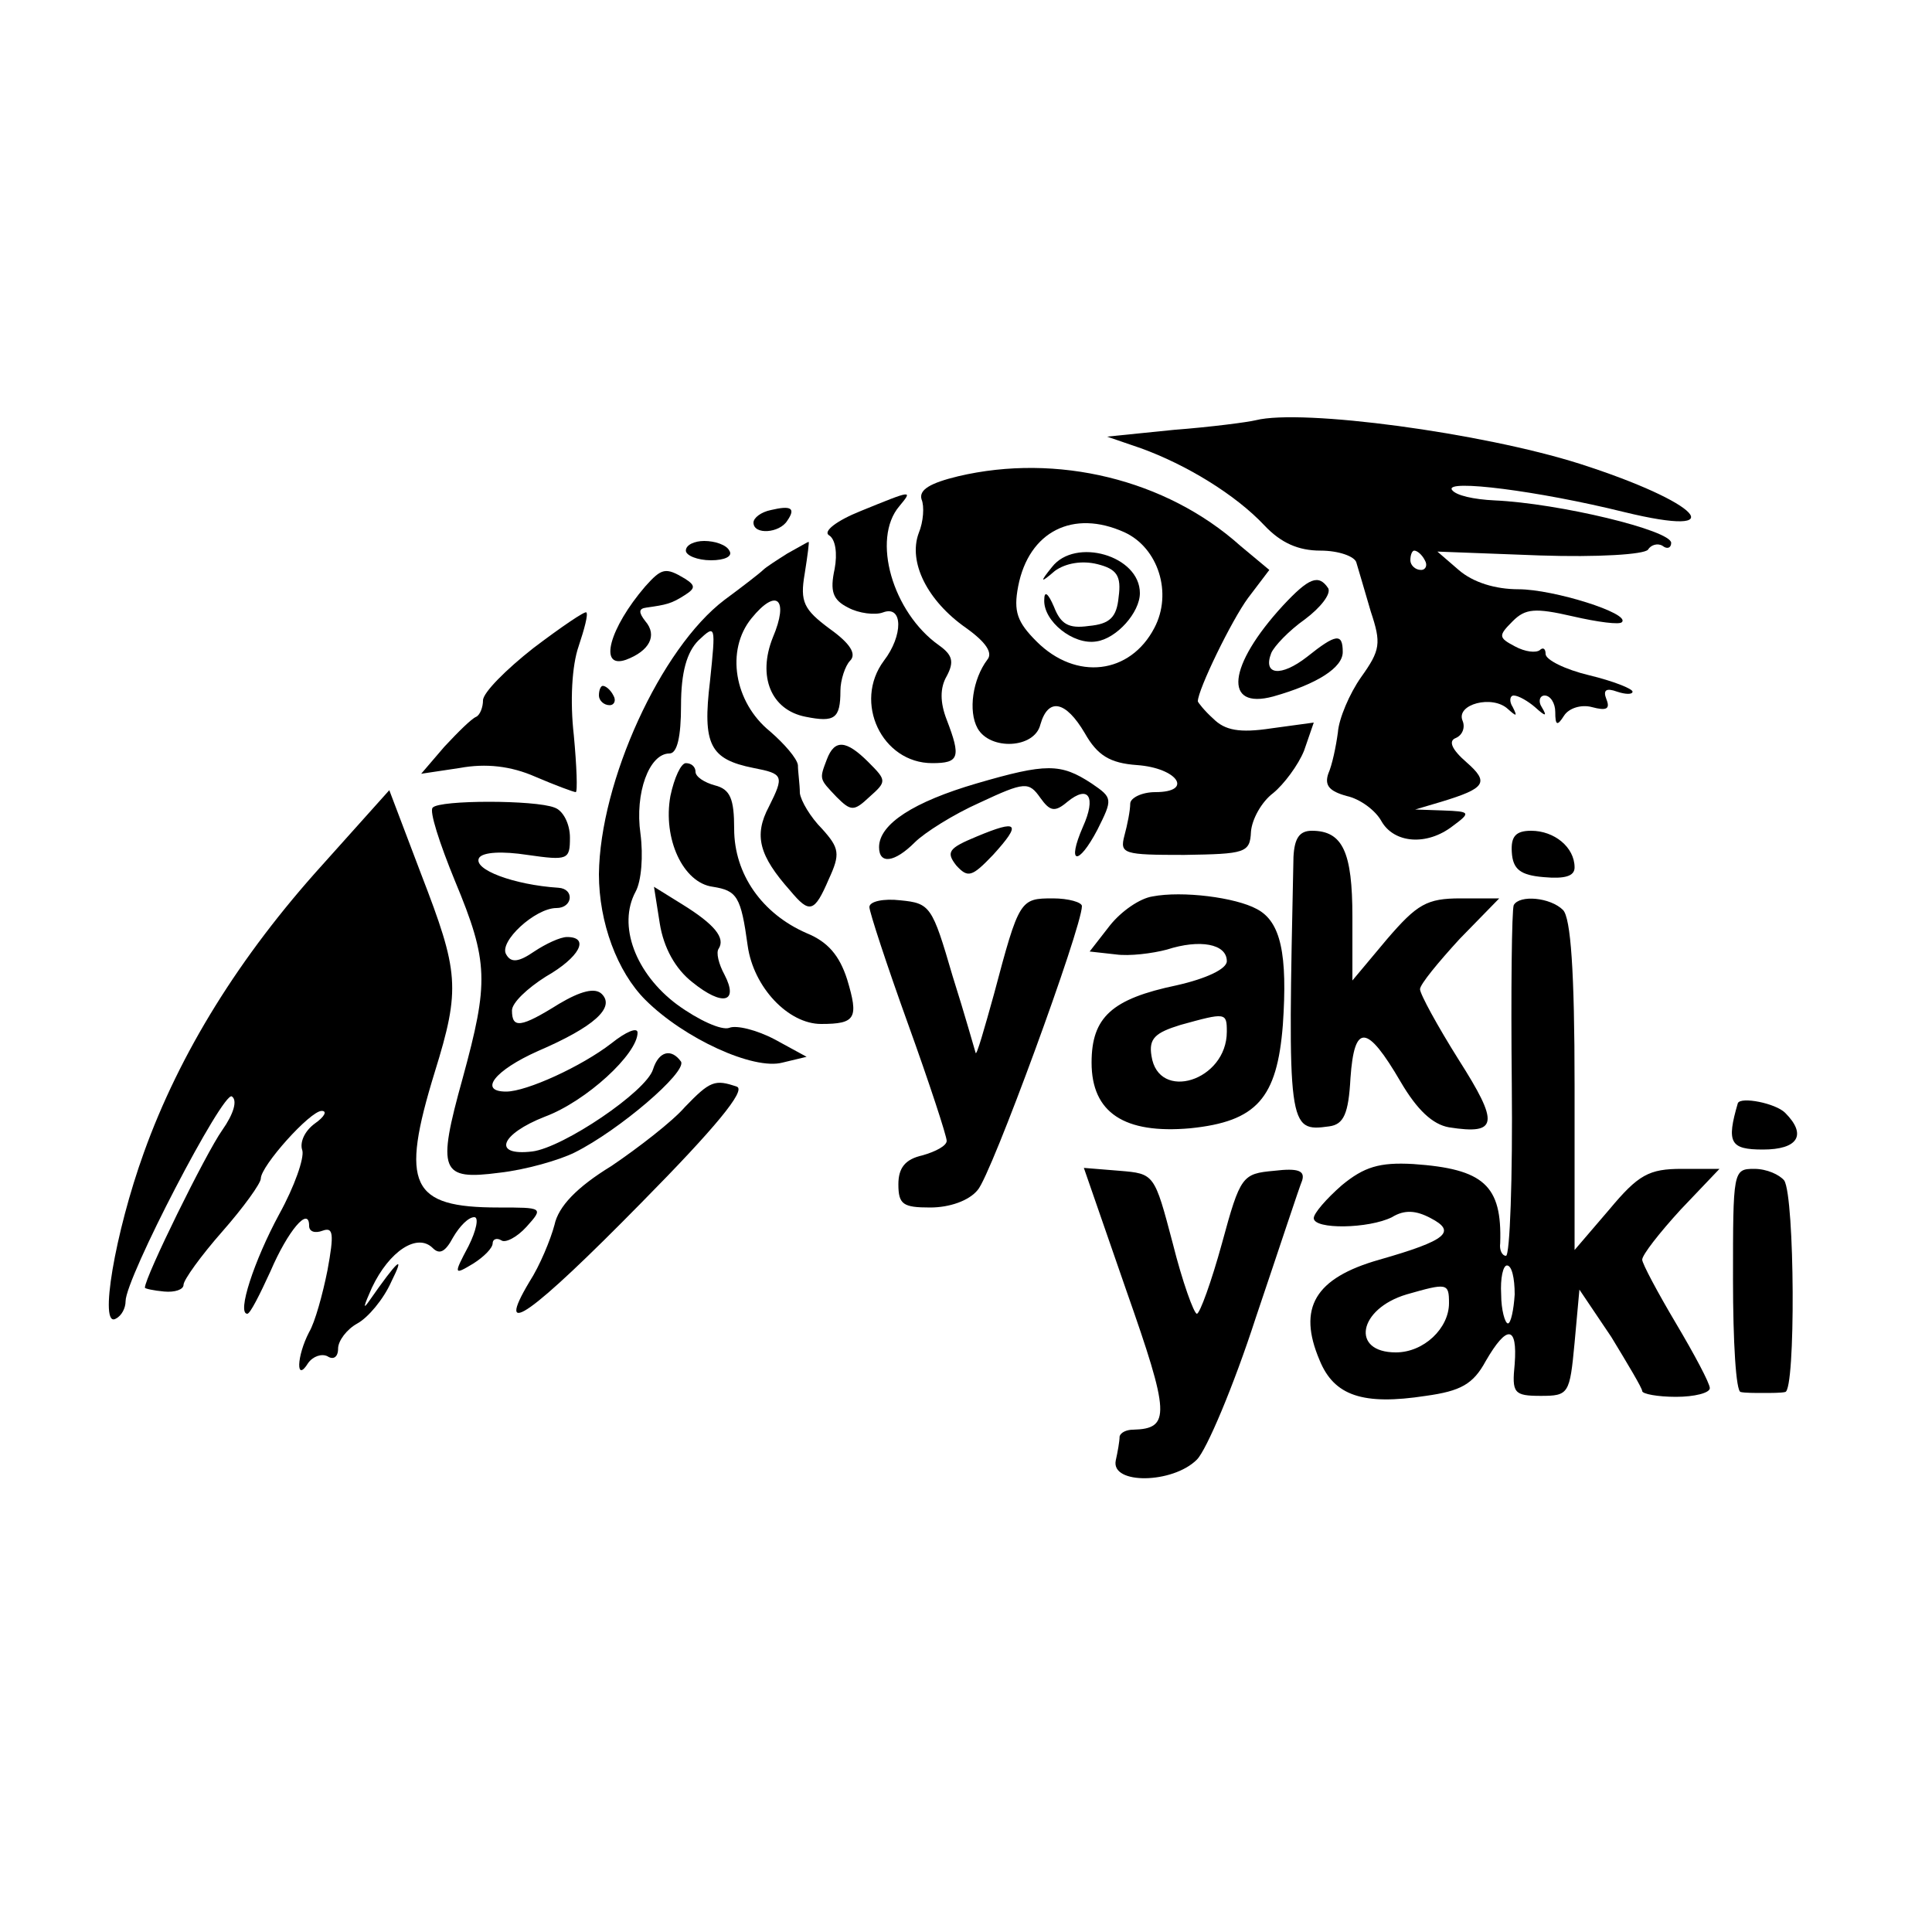
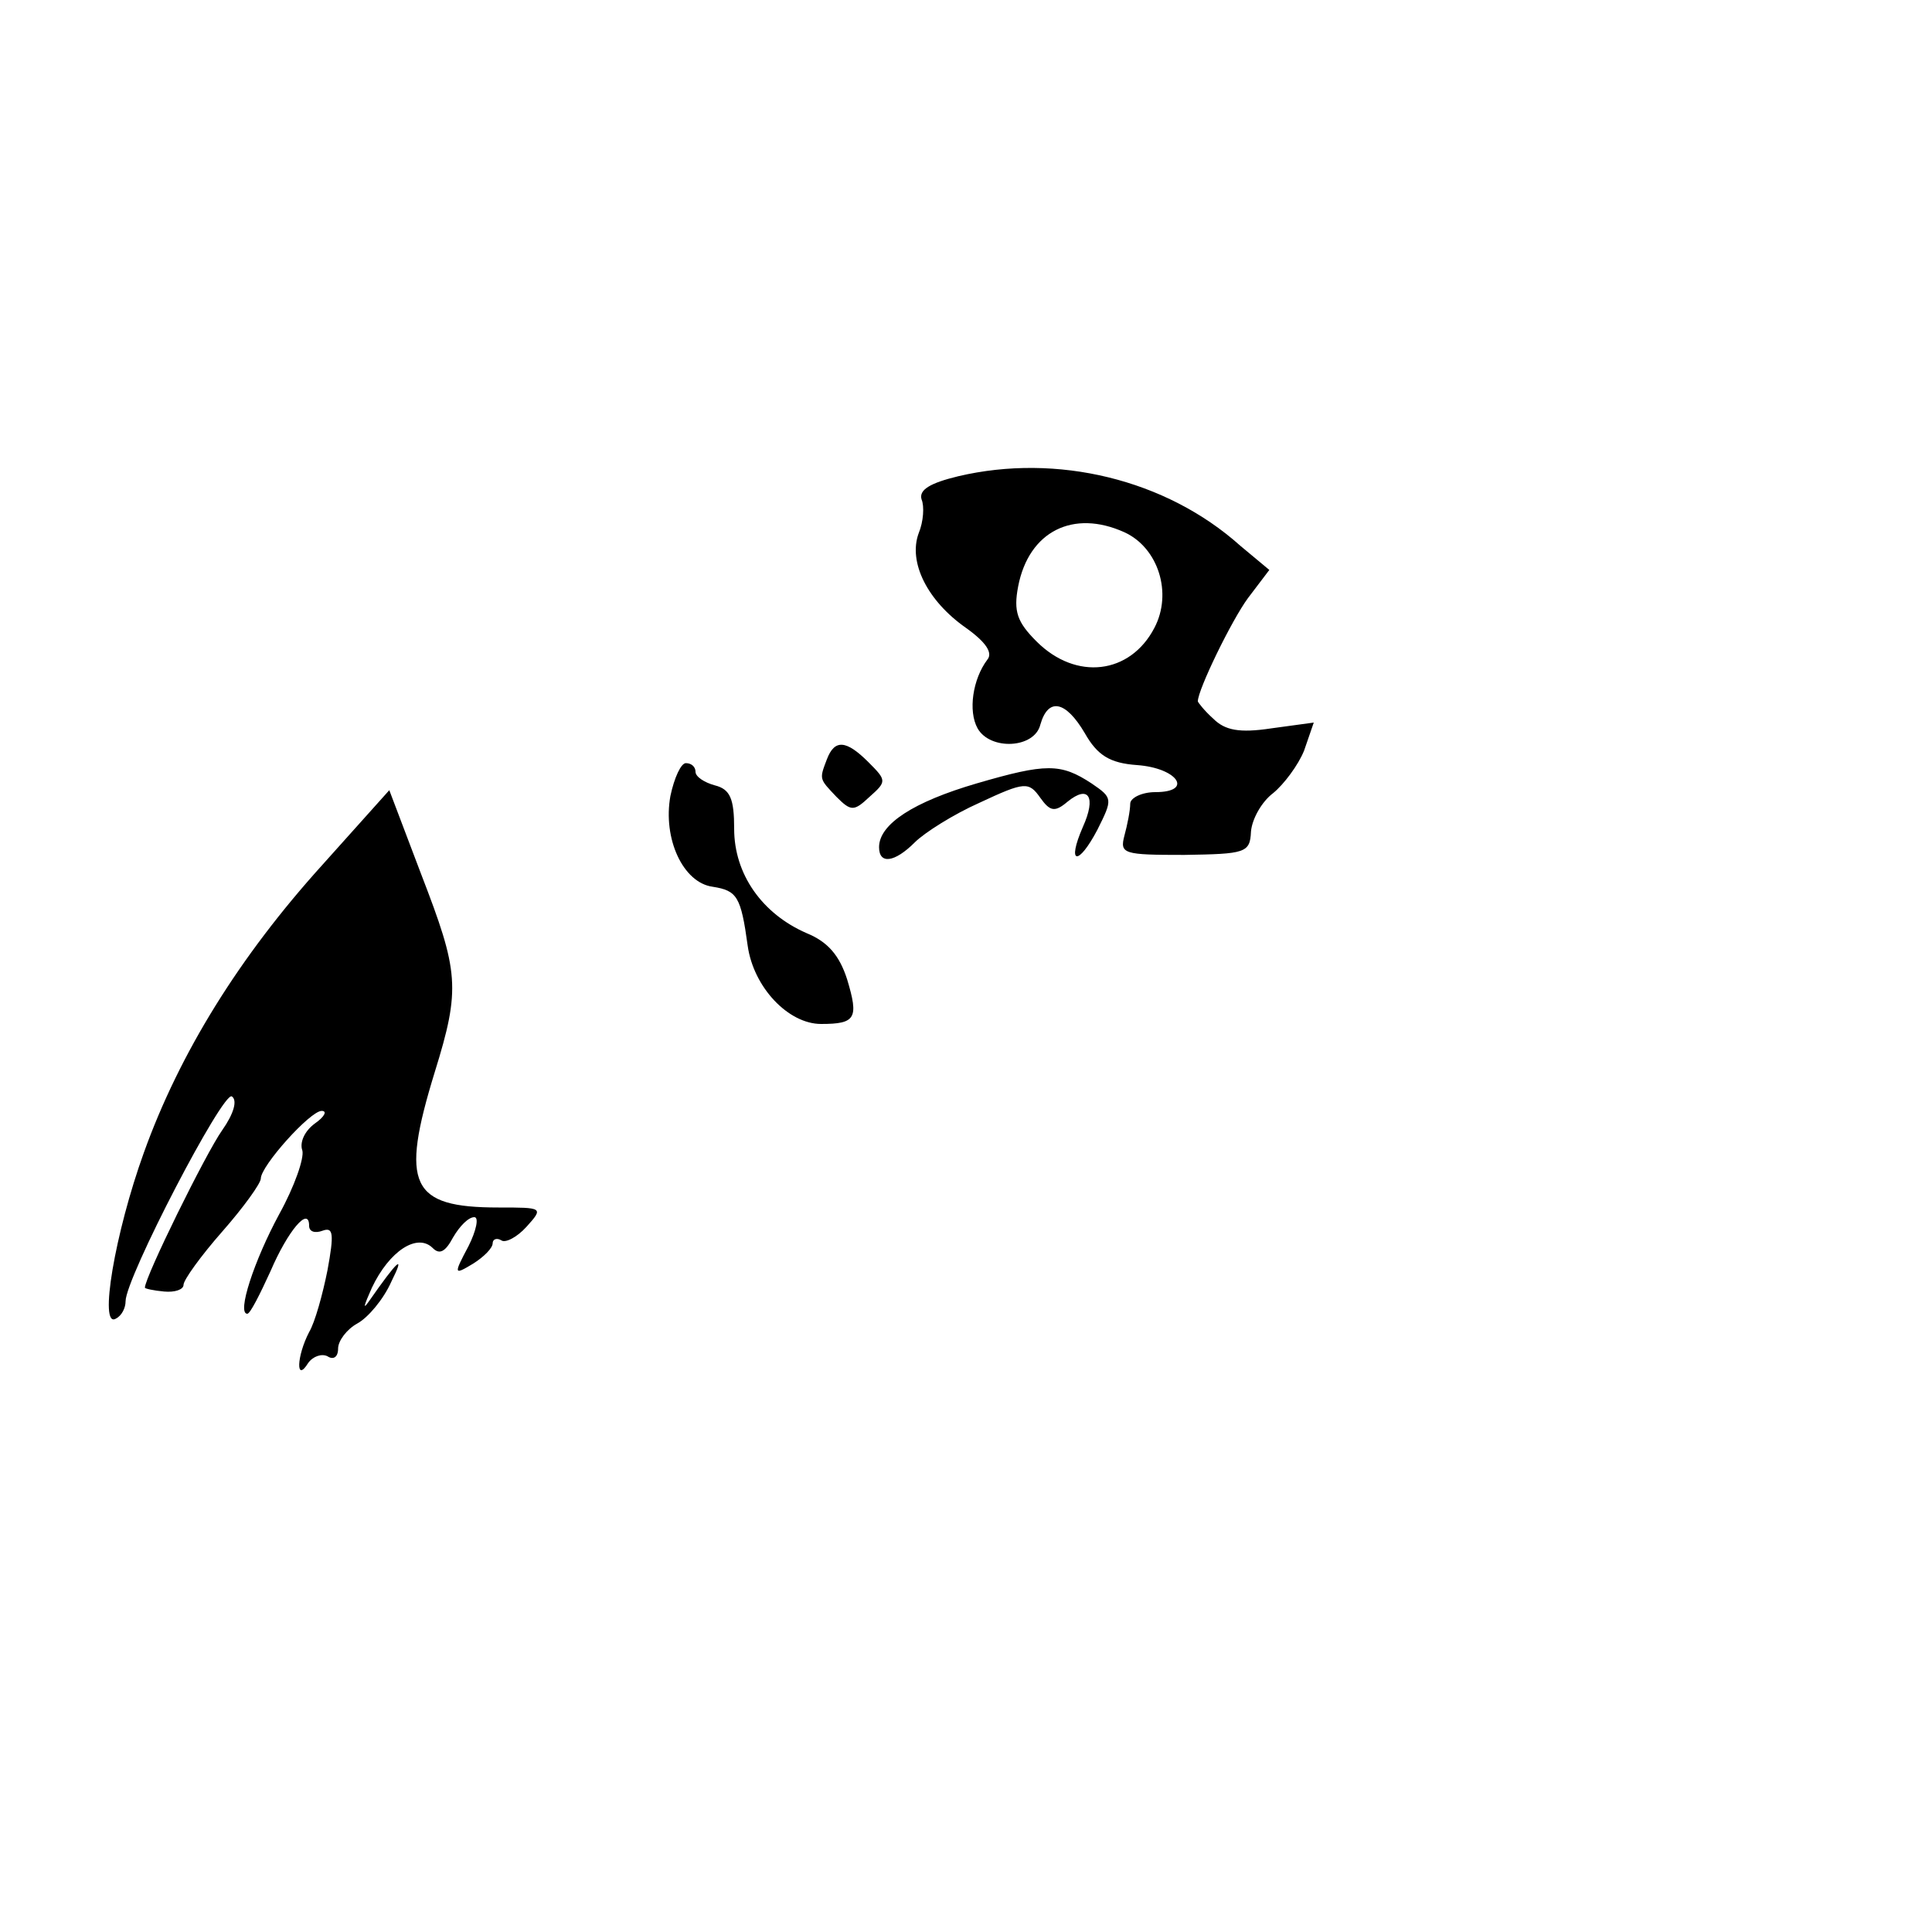
<svg xmlns="http://www.w3.org/2000/svg" version="1" width="266.667" height="266.667" viewBox="0 0 200 200">
-   <path d="M130 43.5c-.8.2-4.6.7-8.5 1l-6.9.7 3.5 1.2c4.7 1.7 9.8 4.8 12.8 8 1.7 1.8 3.5 2.6 5.8 2.6 1.9 0 3.5.6 3.7 1.2.2.7.9 3 1.5 5.1 1.1 3.3 1 4-1 6.8-1.2 1.7-2.3 4.3-2.4 5.7-.2 1.5-.6 3.4-1 4.3-.4 1.2.1 1.8 1.9 2.3 1.4.3 3 1.5 3.6 2.6 1.3 2.3 4.7 2.6 7.4.5 1.9-1.4 1.8-1.5-1-1.6l-2.9-.1 2.7-.8c4.6-1.4 5-2 2.6-4.1-1.5-1.3-1.9-2.2-1.1-2.5.7-.3 1-1.1.7-1.8-.7-1.7 3.1-2.7 4.7-1.2.9.8 1 .8.5-.2-.4-.6-.3-1.2.1-1.2.5 0 1.5.6 2.2 1.2 1.1 1 1.3 1 .7 0-.4-.6-.2-1.2.3-1.2.6 0 1.1.8 1.1 1.7 0 1.4.2 1.5.9.4.5-.8 1.8-1.2 2.9-.9 1.5.4 1.9.2 1.5-.8-.4-1 0-1.2 1.1-.8.9.3 1.6.3 1.6 0s-2-1.1-4.5-1.7c-2.5-.6-4.5-1.6-4.5-2.2 0-.6-.3-.7-.6-.4-.4.3-1.5.2-2.6-.4-1.7-.9-1.7-1.1-.2-2.6 1.3-1.3 2.3-1.4 6.2-.5 2.6.6 4.9.9 5.1.6.9-.9-7.1-3.4-10.7-3.4-2.4 0-4.7-.7-6.2-2l-2.2-1.9 10.6.4c6 .2 10.8-.1 11.2-.6.3-.5 1-.7 1.5-.4.5.4.9.2.9-.3 0-1.3-11.6-4.1-18.3-4.4-2.1-.1-4-.5-4.4-1.1-.7-1.1 8.9.1 17.8 2.3 11.5 2.8 7.9-1-4.6-5-10.1-3.2-28.7-5.7-33.5-4.5zM147.5 58c.3.5.1 1-.4 1-.6 0-1.1-.5-1.1-1 0-.6.2-1 .4-1 .3 0 .8.4 1.1 1z" />
-   <path d="M99.2 49.3c-2.9.7-4.1 1.4-3.8 2.4.3.7.2 2.3-.3 3.5-1.1 3 .9 7 4.9 9.8 2.1 1.5 2.8 2.6 2.2 3.3-1.5 2-2 5.3-1 7.1 1.3 2.3 5.9 2.1 6.5-.4.8-2.8 2.6-2.5 4.6.9 1.3 2.3 2.6 3.1 5.4 3.3 4.2.3 5.9 2.8 1.9 2.8-1.4 0-2.6.6-2.6 1.2 0 .7-.3 2.2-.6 3.3-.5 1.9-.1 2 6.2 2 6.3-.1 6.8-.2 6.9-2.4.1-1.3 1.1-3.1 2.3-4 1.1-.9 2.6-2.9 3.2-4.4l1-2.9-4.4.6c-3.3.5-4.8.2-6-1-.9-.8-1.6-1.7-1.6-1.8 0-1.2 3.5-8.4 5.2-10.7l2.2-2.9-3-2.5c-7.7-6.9-19-9.6-29.2-7.2zm17.2 5.8c3.5 1.6 5 6.3 3.1 9.9-2.5 4.8-8.1 5.5-12.2 1.4-2-2-2.4-3.1-1.9-5.7 1.1-5.7 5.7-8 11-5.6z" />
-   <path d="M108.9 58.7c-1.3 1.6-1.2 1.7.3.4 1.1-.8 2.8-1.1 4.4-.7 2 .5 2.5 1.2 2.2 3.4-.2 2.1-.9 2.8-3.1 3-2.1.3-2.9-.2-3.6-2-.6-1.4-1-1.7-1-.7-.1 2.2 3 4.7 5.4 4.3 2.1-.3 4.5-3 4.5-5 0-3.9-6.7-5.8-9.1-2.7zM89.1 52.9c-2.5 1-3.9 2.1-3.3 2.5.7.4.9 1.9.6 3.5-.5 2.3-.2 3.2 1.4 4 1.1.6 2.8.8 3.6.5 2.1-.8 2.1 2.4.1 5-3.2 4.3-.2 10.6 5 10.6 2.8 0 3-.6 1.5-4.5-.7-1.8-.7-3.3 0-4.5.8-1.5.6-2.2-.8-3.2-4.8-3.4-7-11-4.1-14.4 1.4-1.7 1.4-1.7-4 .5zM79.8 52.8c-1 .2-1.8.8-1.8 1.3 0 1.3 2.7 1.1 3.5-.2.9-1.3.4-1.6-1.7-1.1zM71 57c0 .5 1.2 1 2.6 1 1.4 0 2.3-.4 1.9-1-.3-.6-1.5-1-2.6-1-1 0-1.9.4-1.9 1z" />
-   <path d="M81.5 57.3c-1.1.7-2.2 1.4-2.5 1.7-.3.3-2.1 1.7-4 3.1-6.6 5-12.9 18.8-13 28.4 0 5 1.9 10.1 4.8 13 4 4 11.2 7.3 14.2 6.5l2.5-.6-3.3-1.8c-1.9-1-4-1.5-4.7-1.2-.8.3-3.2-.8-5.4-2.4-4.3-3.2-6.2-8.2-4.3-11.7.6-1.1.8-3.7.5-6-.6-4.2.9-8.3 3-8.3.8 0 1.2-1.7 1.2-5 0-3.4.6-5.5 1.8-6.7 1.8-1.7 1.8-1.6 1.2 4.2-.8 6.6 0 8.1 4.5 9 3.1.6 3.2.8 1.6 4-1.6 3-1 5.1 2.2 8.7 2 2.4 2.5 2.3 4-1.2 1.2-2.6 1.1-3.2-.7-5.2-1.2-1.2-2.2-2.9-2.3-3.7 0-.9-.2-2.2-.2-2.9-.1-.7-1.4-2.2-2.9-3.5-3.7-3-4.6-8.4-1.9-11.7 2.6-3.2 3.9-2 2.2 2-1.6 4-.2 7.5 3.4 8.2 3 .6 3.6.2 3.6-2.7 0-1.1.5-2.6 1-3.1.7-.7 0-1.8-2.1-3.3-2.7-2-3.1-2.8-2.6-5.7.3-1.9.5-3.4.4-3.3-.1 0-1.1.6-2.2 1.2zM66.8 60.7c-3.7 4.3-4.9 8.6-2 7.6 2.4-.9 3.3-2.5 2-4-.7-.9-.7-1.3.1-1.4 2.1-.3 2.6-.4 4-1.3 1.1-.7 1.1-1 0-1.7-2-1.2-2.4-1.1-4.1.8zM132.8 62.7c-5.7 6.2-6.2 10.8-1 9.4 4.6-1.3 7.2-3 7.2-4.6 0-2-.7-1.9-3.7.5-2.7 2.1-4.6 1.9-3.7-.4.3-.7 1.8-2.3 3.5-3.5 1.6-1.2 2.7-2.6 2.4-3.2-1-1.5-2-1.1-4.7 1.8zM55.2 67.1c-2.8 2.2-5.2 4.6-5.2 5.4 0 .7-.3 1.5-.7 1.7-.5.2-1.9 1.6-3.3 3.1l-2.4 2.8 4-.6c2.7-.5 5.3-.2 7.8.9 2.1.9 4 1.6 4.2 1.6.2 0 .1-2.7-.2-5.9-.4-3.5-.2-7.2.5-9.2.6-1.8 1-3.3.8-3.5-.1-.2-2.6 1.5-5.5 3.7zM62 72c0 .5.5 1 1.1 1 .5 0 .7-.5.4-1-.3-.6-.8-1-1.1-1-.2 0-.4.4-.4 1z" />
+   <path d="M99.2 49.3c-2.9.7-4.1 1.4-3.8 2.4.3.7.2 2.3-.3 3.5-1.1 3 .9 7 4.9 9.8 2.1 1.5 2.8 2.6 2.2 3.3-1.5 2-2 5.3-1 7.1 1.3 2.3 5.9 2.1 6.5-.4.8-2.8 2.6-2.5 4.6.9 1.3 2.3 2.6 3.1 5.4 3.3 4.2.3 5.9 2.8 1.9 2.8-1.4 0-2.6.6-2.6 1.2 0 .7-.3 2.2-.6 3.3-.5 1.9-.1 2 6.2 2 6.3-.1 6.8-.2 6.9-2.4.1-1.3 1.1-3.1 2.3-4 1.1-.9 2.6-2.9 3.2-4.4l1-2.9-4.4.6c-3.3.5-4.8.2-6-1-.9-.8-1.6-1.7-1.6-1.8 0-1.2 3.5-8.4 5.2-10.7l2.2-2.9-3-2.5c-7.7-6.9-19-9.6-29.2-7.2m17.2 5.8c3.5 1.6 5 6.3 3.1 9.9-2.5 4.8-8.1 5.5-12.2 1.4-2-2-2.4-3.1-1.9-5.7 1.1-5.7 5.7-8 11-5.6z" />
  <path d="M85.6 78.6c-.8 2.1-.8 2 1 3.9 1.5 1.5 1.8 1.5 3.4 0 1.8-1.6 1.8-1.7-.1-3.6-2.3-2.3-3.5-2.4-4.3-.3zM69.4 82.4c-.8 4.4 1.3 9 4.4 9.4 2.5.4 2.9 1 3.6 6.1.6 4.3 4.2 8.1 7.6 8.1 3.6 0 3.9-.6 2.7-4.6-.8-2.5-2-3.9-4.2-4.8-4.6-2-7.5-6.1-7.5-10.8 0-3.1-.4-4.1-2-4.5-1.1-.3-2-.9-2-1.4 0-.5-.4-.9-1-.9-.5 0-1.2 1.5-1.6 3.4zM101.1 81.1C94.6 83 91 85.3 91 87.7c0 1.8 1.6 1.6 3.7-.5 1-1 4-2.9 6.7-4.1 4.7-2.2 5.1-2.2 6.3-.5 1 1.4 1.5 1.5 2.8.4 2.2-1.8 3-.5 1.6 2.6-1.7 3.9-.5 4.1 1.5.3 1.6-3.2 1.6-3.3-.6-4.8-3.2-2.1-4.7-2.1-11.9 0zM33.4 89.5C24.8 99 18.6 109 14.9 119.3c-3 8.3-4.7 18.3-2.9 17.2.6-.3 1-1.1 1-1.8 0-2.4 10.1-21.8 11-21.2.6.4.2 1.8-1 3.5-1.7 2.4-8 15.2-8 16.3 0 .1.9.3 2 .4 1.1.1 2-.2 2-.7 0-.5 1.8-3 4-5.5s4-5 4-5.5c0-1.3 5.1-7 6.3-7 .6 0 .3.6-.7 1.3-1.1.8-1.6 2-1.3 2.8.2.8-.8 3.7-2.4 6.6-2.6 4.8-4.4 10.3-3.3 10.3.3 0 1.3-2 2.4-4.4 1.8-4.2 4-6.8 4-4.7 0 .6.6.8 1.4.5 1.1-.4 1.2.3.5 4.1-.5 2.5-1.3 5.4-1.9 6.4-1.3 2.5-1.4 5.3-.1 3.2.5-.7 1.4-1 2-.7.6.4 1.1.1 1.1-.8 0-.8.9-2 2-2.6 1.1-.6 2.7-2.5 3.5-4.3 1.5-3 .7-2.3-2.3 2-.7 1-.5.4.3-1.4 1.8-3.8 4.7-5.7 6.3-4.1.7.7 1.3.4 2.1-1.1.7-1.2 1.6-2.1 2.2-2.1.5 0 .2 1.4-.6 3-1.6 3-1.5 3 .5 1.8 1.1-.7 2-1.6 2-2.1 0-.4.4-.6.9-.3.4.3 1.6-.3 2.6-1.4 1.8-2 1.7-2-2.9-2-9.1 0-10.2-2.3-6.6-14 2.7-8.7 2.5-10.4-1.4-20.5l-3.3-8.7-6.9 7.7z" />
-   <path d="M44.8 83.6c-.4.3.7 3.7 2.3 7.6 3.5 8.4 3.5 10.5.8 20.4-2.7 9.7-2.3 10.6 3.8 9.8 2.7-.3 6.2-1.3 7.8-2.1 4.6-2.3 11.6-8.3 11-9.4-1-1.4-2.3-1.1-2.9.8-.7 2.3-9.3 8.1-12.5 8.5-4.2.5-3.3-1.8 1.3-3.6 4.3-1.6 9.6-6.5 9.6-8.7 0-.6-1.2-.1-2.7 1.1-3.1 2.4-8.8 5-10.9 5-2.9 0-1.2-2.2 3.3-4.2 5.8-2.5 8-4.5 6.6-5.9-.7-.7-2.2-.3-4.4 1-4 2.5-4.9 2.6-4.9.7 0-.8 1.6-2.3 3.5-3.5 3.5-2 4.6-4.1 2.2-4.1-.7 0-2.2.7-3.4 1.5-1.6 1.1-2.4 1.2-2.9.3-.8-1.3 3-4.8 5.2-4.8 1.7 0 1.9-2 .2-2.1-4.6-.3-8.9-1.9-8.2-3.1.4-.6 2.4-.7 5-.3 4.2.6 4.4.5 4.4-1.8 0-1.4-.7-2.8-1.6-3.1-2-.8-11.9-.8-12.6 0zM101.1 86.6c-2.9 1.2-3.2 1.6-2.1 3 1.2 1.3 1.6 1.2 3.8-1.1 3-3.3 2.6-3.7-1.7-1.9zM133.9 88.7c-.6 28.1-.6 28.5 3.7 27.9 1.5-.2 2-1.3 2.2-5 .4-5.7 1.7-5.6 5.2.4 1.7 2.9 3.3 4.4 5 4.7 5.1.8 5.2-.4 1-7-2.2-3.5-4-6.8-4-7.3s1.9-2.8 4.1-5.2l4.1-4.2h-4c-3.5 0-4.5.6-7.6 4.2l-3.6 4.3v-6.6c0-6.7-1-8.9-4.2-8.9-1.3 0-1.8.8-1.9 2.7zM156.5 88.2c.1 1.8.9 2.4 3.3 2.6 2.2.2 3.2-.1 3.2-1 0-2.1-2.1-3.8-4.5-3.8-1.6 0-2.1.6-2 2.2zM68.3 95.6c.4 2.5 1.6 4.7 3.4 6.1 3.1 2.5 4.8 2.1 3.3-.8-.6-1.1-.9-2.3-.6-2.7.7-1.1-.4-2.5-3.8-4.6l-2.9-1.8.6 3.8zM119.3 92.8c-1.3.2-3.2 1.5-4.4 3l-2.1 2.7 2.7.3c1.4.2 3.8-.1 5.3-.5 3.4-1.1 6.2-.6 6.2 1.2 0 .8-2.1 1.8-5.2 2.5-6.7 1.4-8.8 3.3-8.8 8 0 5.2 3.4 7.4 10.2 6.8 6.9-.7 9-3.1 9.6-10.7.5-7.3-.2-10.7-2.7-12-2.2-1.2-7.7-1.9-10.8-1.3zm7.7 14c0 5.1-7.1 7.3-7.8 2.5-.3-1.8.4-2.4 3-3.2 4.7-1.3 4.8-1.3 4.8.7zM90 93.9c0 .5 1.8 6 4 12.1s4 11.6 4 12.1-1.1 1.1-2.5 1.5c-1.8.4-2.5 1.3-2.5 3 0 2.1.5 2.4 3.3 2.4 2 0 4-.7 4.9-1.8 1.4-1.5 10.8-27.2 10.8-29.4 0-.4-1.4-.8-3-.8-3.4 0-3.5.1-6.1 9.9-1 3.6-1.8 6.4-1.9 6.1-.1-.3-1.1-3.9-2.4-8-2.1-7.2-2.3-7.5-5.4-7.8-1.7-.2-3.2.1-3.2.7z" />
-   <path d="M156.7 93.7c-.2.5-.3 8.8-.2 18.5.1 9.8-.2 17.8-.6 17.8-.4 0-.7-.6-.6-1.3.2-6-1.7-7.7-9-8.2-3.5-.2-5.1.3-7.4 2.2-1.6 1.4-2.9 2.9-2.9 3.4 0 1.2 5.7 1.1 8.1-.1 1.3-.8 2.5-.7 4 .1 2.7 1.4 1.7 2.3-5.3 4.3-6.7 1.9-8.5 5-6.2 10.4 1.5 3.7 4.5 4.7 11 3.7 3.6-.5 4.9-1.2 6.2-3.6 2.2-3.8 3.3-3.7 3 .3-.3 3-.1 3.3 2.7 3.3 2.9 0 3-.2 3.5-5.5l.5-5.5 3.3 4.9c1.7 2.8 3.2 5.3 3.2 5.6 0 .3 1.6.6 3.5.6s3.5-.4 3.5-.9-1.6-3.5-3.5-6.7-3.5-6.2-3.5-6.6c0-.5 1.8-2.8 4-5.2l4-4.2h-3.9c-3.4 0-4.5.6-7.5 4.2l-3.6 4.2v-17c0-11.9-.4-17.4-1.2-18.2-1.3-1.3-4.5-1.6-5.1-.5zm.1 40.3c-.1 1.6-.4 3-.7 3-.3 0-.7-1.4-.7-3-.1-1.7.2-3 .6-3 .5 0 .8 1.3.8 3zm-6.8.9c0 2.6-2.6 5.1-5.5 5.1-4.7 0-3.9-4.5 1.1-6 4.2-1.2 4.4-1.2 4.4.9zM70.9 114.6c-1.3 1.5-4.8 4.2-7.6 6.1-3.6 2.2-5.5 4.2-5.9 6.1-.4 1.5-1.5 4.2-2.6 5.9-3.7 6.2.2 3.4 11.6-8.2 7.7-7.8 10.8-11.6 9.9-12-2.3-.8-2.8-.6-5.4 2.1zM179.9 114.2c-1.2 4.1-.8 4.8 2.6 4.8 3.6 0 4.6-1.5 2.3-3.8-1-1-4.6-1.7-4.9-1zM116.6 133.6c4.5 12.8 4.6 14.3.7 14.4-.7 0-1.3.3-1.4.7 0 .5-.2 1.6-.4 2.5-.5 2.5 5.9 2.4 8.4-.1 1-1 3.8-7.6 6.1-14.7 2.4-7.1 4.5-13.5 4.8-14.2.3-1-.4-1.3-2.9-1-3.3.3-3.5.5-5.4 7.5-1.1 4-2.3 7.3-2.6 7.3-.3 0-1.5-3.3-2.5-7.3-1.9-7.2-1.9-7.2-5.5-7.5l-3.7-.3 4.4 12.7zM179.4 132.5c0 6.3.3 11.6.8 11.6.4.1 1.5.1 2.3.1.8 0 1.9 0 2.3-.1 1.1-.1 1-20.2-.1-21.9-.5-.6-1.8-1.2-3.1-1.2-2.2 0-2.2.2-2.2 11.5z" />
</svg>